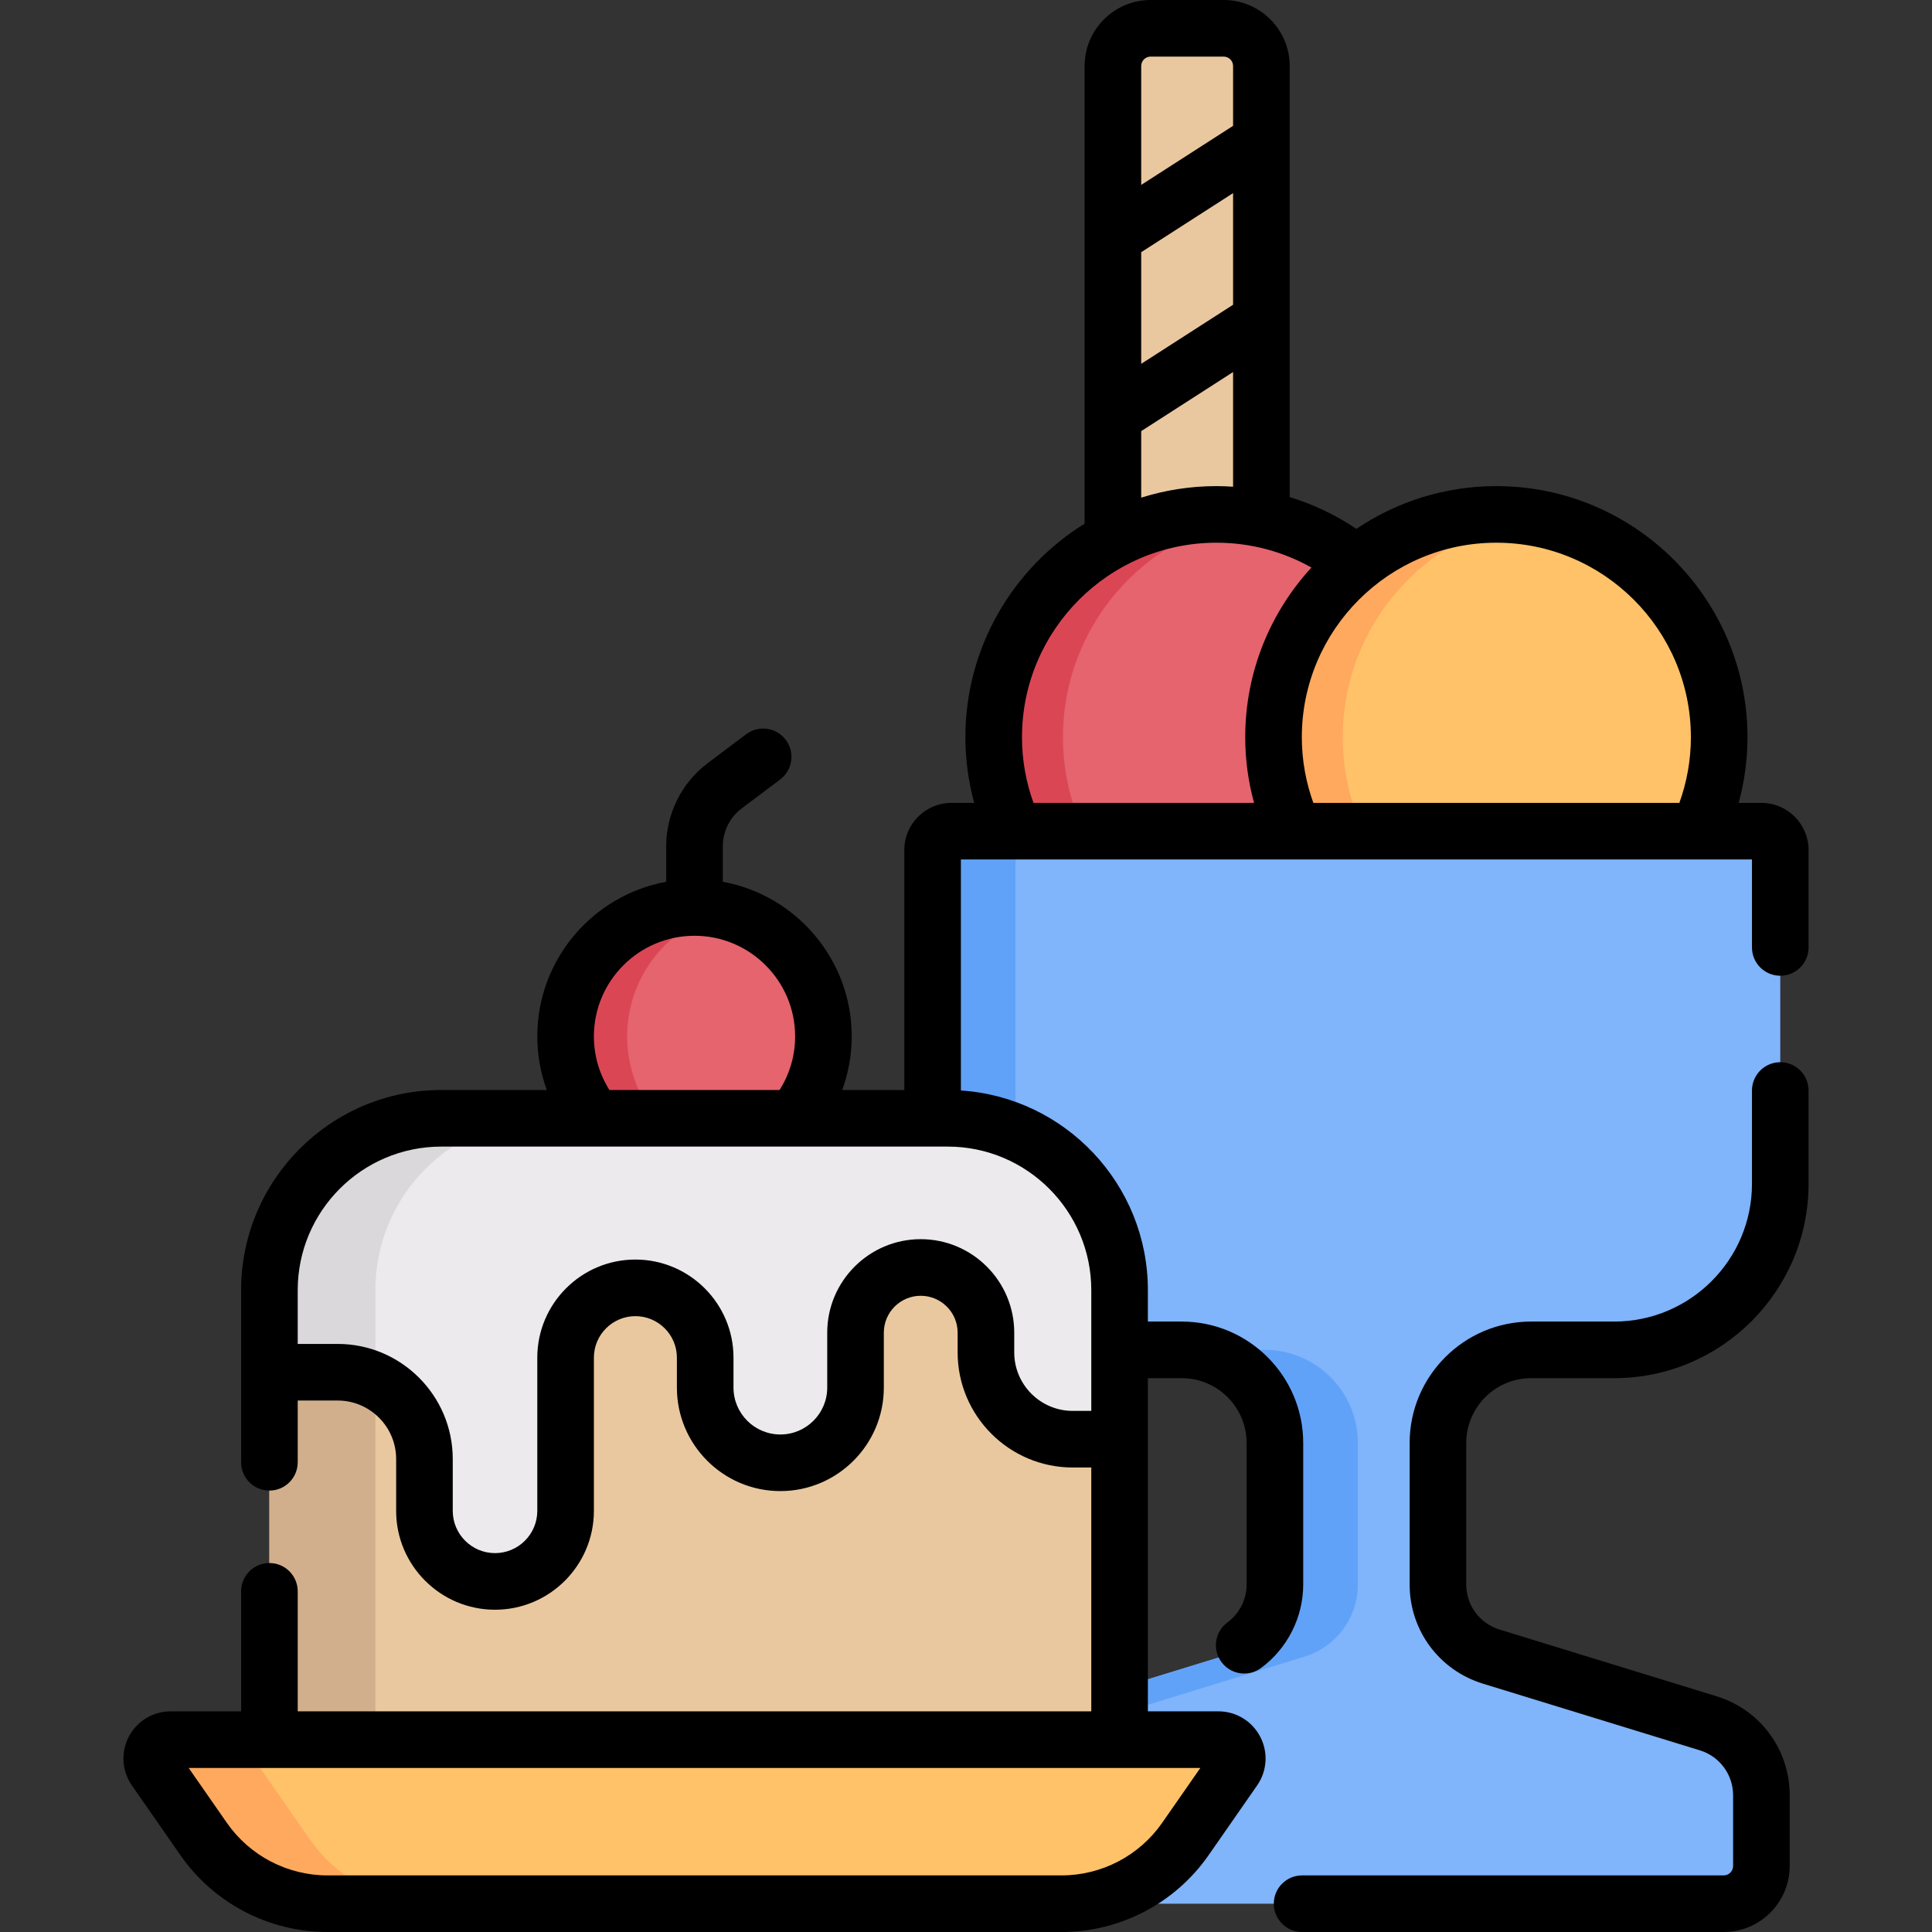
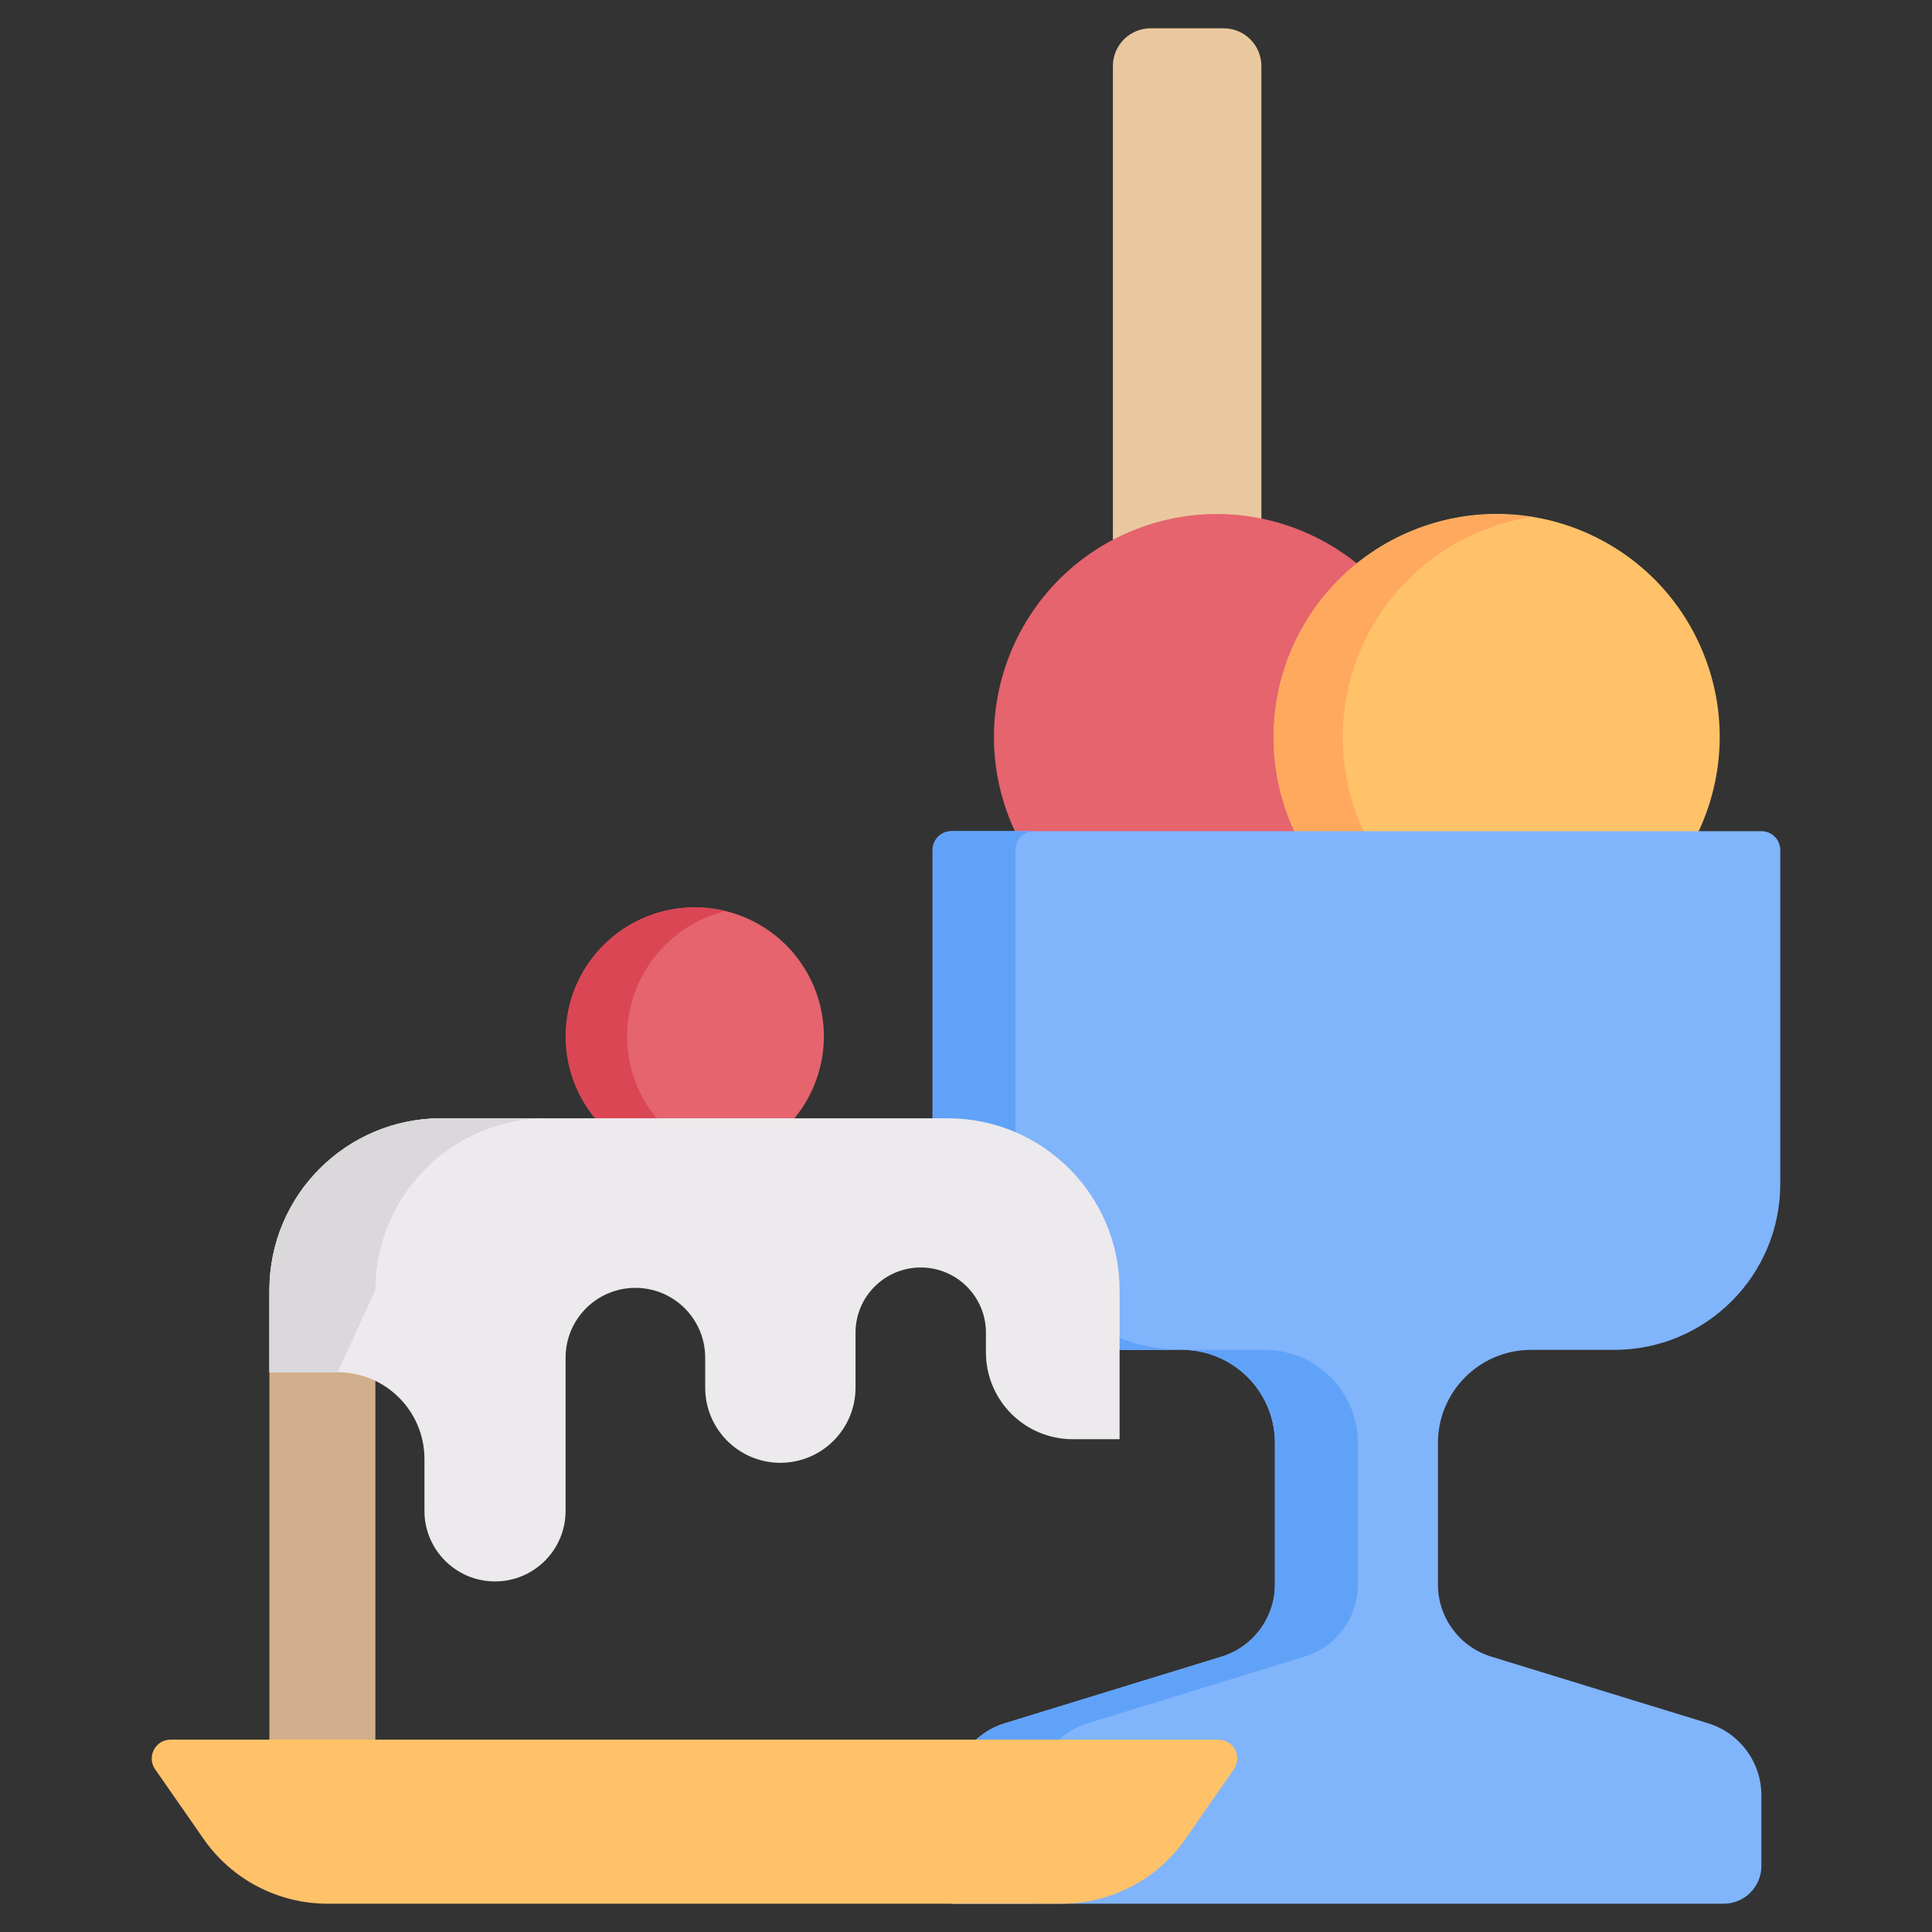
<svg xmlns="http://www.w3.org/2000/svg" width="1024" height="1024" id="Capa_1" enable-background="new 0 0 512 512" viewBox="0 0 512 512">
  <rect x="0" y="0" width="512" height="512" fill="#333333" stroke="none" />
  <g>
    <g>
      <g>
        <path d="m334.28 156.54h-39.349v-139.04c0-5.523 4.477-10 10-10h19.349c5.523 0 10 4.477 10 10z" fill="#eac89f" />
      </g>
      <g>
        <ellipse cx="322.39" cy="195.378" fill="#e5646e" rx="59.053" ry="59.053" transform="matrix(.924 -.383 .383 .924 -50.228 138.245)" />
      </g>
      <g>
-         <path d="m281.697 195.378c0-29.491 21.619-53.929 49.873-58.339-2.992-.467-6.057-.714-9.18-.714-32.614 0-59.053 26.439-59.053 59.053s26.439 59.053 59.053 59.053c3.123 0 6.188-.247 9.18-.714-28.254-4.41-49.873-28.848-49.873-58.339z" fill="#db4655" />
-       </g>
+         </g>
      <g>
        <ellipse cx="396.55" cy="195.378" fill="#ffc269" rx="59.053" ry="59.053" transform="matrix(.924 -.383 .383 .924 -44.582 166.625)" />
      </g>
      <g>
        <path d="m355.857 195.378c0-29.491 21.619-53.929 49.873-58.339-2.992-.467-6.057-.714-9.18-.714-32.614 0-59.053 26.439-59.053 59.053s26.439 59.053 59.053 59.053c3.123 0 6.188-.247 9.18-.714-28.254-4.41-49.873-28.848-49.873-58.339z" fill="#ffa95f" />
      </g>
      <g>
        <path d="m471.79 313.728v-88.459c0-2.761-2.239-5-5-5h-214.64c-2.761 0-5 2.239-5 5v88.459c0 24.301 19.699 44 44 44h22.028c13.637 0 24.692 11.055 24.692 24.692v37.484c0 8.783-5.73 16.538-14.125 19.118l-57.471 17.663c-8.395 2.58-14.125 10.335-14.125 19.118v28.697h204.64c5.523 0 10-4.477 10-10v-18.699c0-8.783-5.73-16.537-14.125-19.118l-57.471-17.663c-8.395-2.58-14.125-10.335-14.125-19.118v-37.482c0-13.637 11.055-24.692 24.692-24.692h22.028c24.302 0 44.002-19.7 44.002-44z" fill="#80b4fb" />
      </g>
      <g>
        <path d="m291.15 357.728h21.973c-24.301 0-44-19.699-44-44v-88.459c0-2.761 2.239-5 5-5h-21.973c-2.761 0-5 2.239-5 5v88.459c0 24.3 19.699 44 44 44z" fill="#61a2f9" />
      </g>
      <g>
        <path d="m288.247 456.683 57.471-17.662c8.395-2.58 14.125-10.335 14.125-19.118v-37.483c0-13.637-11.055-24.692-24.692-24.692h-21.973c13.637 0 24.692 11.055 24.692 24.692v37.484c0 8.783-5.729 16.537-14.125 19.118l-57.471 17.662c-8.395 2.58-14.125 10.335-14.125 19.118v28.698h21.973v-28.699c.001-8.783 5.73-16.538 14.125-19.118z" fill="#61a2f9" />
      </g>
      <g>
-         <path d="m116.941 296.36h134.22c25.152 0 45.543 20.39 45.543 45.543v124.546h-225.306v-124.546c0-25.153 20.39-45.543 45.543-45.543z" fill="#eac89f" />
-       </g>
+         </g>
      <g>
        <path d="m145.021 296.36h-28.08c-25.152 0-45.542 20.39-45.542 45.543v124.546h28.08v-124.547c-.001-25.152 20.389-45.542 45.542-45.542z" fill="#d2af8c" />
      </g>
      <g>
        <ellipse cx="184.051" cy="274.653" fill="#e5646e" rx="34.163" ry="34.163" transform="matrix(.924 -.383 .383 .924 -91.095 91.34)" />
      </g>
      <g>
        <path d="m166.208 274.653c0-16.054 11.077-29.515 26.003-33.174-2.616-.641-5.347-.988-8.16-.988-18.867 0-34.163 15.295-34.163 34.163s15.295 34.163 34.163 34.163c2.813 0 5.544-.347 8.16-.988-14.926-3.661-26.003-17.122-26.003-33.176z" fill="#db4655" />
      </g>
      <g>
        <path d="m251.161 296.36h-134.22c-25.152 0-45.542 20.39-45.542 45.543v21.753h18.085c12.703 0 23 10.297 23 23v13.738c0 10.329 8.373 18.702 18.703 18.702 10.329 0 18.702-8.373 18.702-18.702v-40.6c0-10.216 8.282-18.497 18.498-18.497s18.497 8.282 18.497 18.497v7.943c0 11.002 8.918 19.92 19.92 19.92 11.001 0 19.92-8.918 19.92-19.92v-14.56c0-9.544 7.737-17.28 17.28-17.28s17.28 7.737 17.28 17.28v5.229c0 12.703 10.297 23 23 23h12.42v-39.502c-.001-25.154-20.391-45.544-45.543-45.544z" fill="#eceaec" />
      </g>
      <g>
-         <path d="m99.478 341.902c0-25.152 20.39-45.543 45.542-45.543h-28.08c-25.152 0-45.542 20.39-45.542 45.543v21.753h18.085c3.582 0 6.973.819 9.995 2.28z" fill="#dad8db" />
+         <path d="m99.478 341.902c0-25.152 20.39-45.543 45.542-45.543h-28.08c-25.152 0-45.542 20.39-45.542 45.543v21.753h18.085z" fill="#dad8db" />
      </g>
      <g>
        <path d="m326.99 468.879-12.841 18.461c-7.477 10.75-19.743 17.159-32.838 17.159h-194.521c-13.095 0-25.36-6.409-32.838-17.159l-12.841-18.461c-2.306-3.315.066-7.855 4.105-7.855h277.669c4.038 0 6.411 4.54 4.105 7.855z" fill="#ffc269" />
      </g>
      <g>
-         <path d="m82.033 487.341-12.841-18.461c-2.306-3.315.066-7.855 4.105-7.855h-28.08c-4.038 0-6.411 4.54-4.105 7.855l12.841 18.461c7.477 10.75 19.743 17.159 32.837 17.159h28.08c-13.094 0-25.36-6.409-32.837-17.159z" fill="#ffa95f" />
-       </g>
+         </g>
    </g>
    <g>
-       <path d="m466.79 212.769h-6.024c1.509-5.547 2.337-11.372 2.337-17.391 0-36.697-29.855-66.553-66.553-66.553-13.725 0-26.492 4.178-37.1 11.327-5.385-3.629-11.329-6.483-17.67-8.423v-114.229c0-9.649-7.851-17.5-17.5-17.5h-19.349c-9.649 0-17.5 7.851-17.5 17.5v121.278c-18.945 11.744-31.595 32.719-31.595 56.6 0 6.019.827 11.843 2.337 17.391h-6.024c-6.893 0-12.5 5.607-12.5 12.5v63.592h-16.457c1.62-4.437 2.522-9.216 2.522-14.207 0-20.411-14.759-37.43-34.163-40.974v-9.439c0-3.907 1.864-7.643 4.988-9.991l10.212-7.68c3.311-2.489 3.976-7.191 1.486-10.502-2.488-3.311-7.191-3.976-10.502-1.486l-10.212 7.68c-6.871 5.167-10.973 13.384-10.973 21.979v9.439c-19.404 3.544-34.162 20.562-34.162 40.974 0 4.991.902 9.77 2.522 14.207h-27.969c-29.248 0-53.043 23.795-53.043 53.042v45.617c0 4.143 3.357 7.5 7.5 7.5s7.5-3.357 7.5-7.5v-16.364h10.585c8.547 0 15.5 6.953 15.5 15.5v13.738c0 14.448 11.754 26.202 26.202 26.202s26.203-11.754 26.203-26.202v-40.601c0-6.063 4.934-10.997 10.997-10.997 6.064 0 10.998 4.934 10.998 10.997v7.942c0 15.119 12.301 27.42 27.42 27.42s27.42-12.301 27.42-27.42v-14.56c0-5.393 4.387-9.78 9.779-9.78s9.78 4.388 9.78 9.78v5.229c0 16.817 13.683 30.5 30.5 30.5h4.92v64.62h-210.304v-31.804c0-4.143-3.357-7.5-7.5-7.5s-7.5 3.357-7.5 7.5v31.805h-18.681c-4.671 0-8.916 2.571-11.079 6.712-2.163 4.14-1.85 9.093.817 12.926l12.841 18.462c8.875 12.758 23.452 20.375 38.994 20.375h194.521c15.542 0 30.12-7.617 38.995-20.377l12.841-18.461c2.667-3.835 2.979-8.788.816-12.928-2.163-4.139-6.408-6.71-11.078-6.71h-18.683v-88.297h8.975c9.479 0 17.192 7.713 17.192 17.192v37.483c0 3.956-1.901 7.72-5.087 10.066-3.335 2.457-4.047 7.151-1.59 10.486 1.47 1.996 3.742 3.053 6.044 3.053 1.545-.001 3.104-.477 4.442-1.463 7.007-5.162 11.19-13.439 11.19-22.143v-37.481c0-17.751-14.441-32.192-32.192-32.192h-8.975v-8.325c0-28.074-21.928-51.111-49.554-52.915v-61.219h209.643v23.312c0 4.143 3.357 7.5 7.5 7.5s7.5-3.357 7.5-7.5v-25.812c0-6.893-5.608-12.5-12.5-12.5zm-158.798 270.29c-6.072 8.729-16.046 13.941-26.681 13.941h-194.521c-10.634 0-20.607-5.212-26.68-13.941l-10.109-14.534h268.101zm-150.603-208.406c0-14.702 11.961-26.663 26.662-26.663 14.702 0 26.663 11.961 26.663 26.663 0 5.221-1.513 10.092-4.118 14.207h-45.09c-2.605-4.115-4.117-8.986-4.117-14.207zm131.814 67.249v32.002h-4.92c-8.547 0-15.5-6.953-15.5-15.5v-5.229c0-13.664-11.116-24.78-24.78-24.78-13.663 0-24.779 11.116-24.779 24.78v14.56c0 6.849-5.571 12.42-12.42 12.42s-12.42-5.571-12.42-12.42v-7.942c0-14.335-11.663-25.997-25.998-25.997s-25.997 11.662-25.997 25.997v40.601c0 6.177-5.025 11.202-11.203 11.202-6.177 0-11.202-5.025-11.202-11.202v-13.738c0-16.817-13.683-30.5-30.5-30.5h-10.586v-14.253c0-20.977 17.066-38.042 38.043-38.042h134.22c20.977-.001 38.042 17.065 38.042 38.041zm158.899-146.524c0 6.105-1.091 11.953-3.052 17.391h-97.002c-1.96-5.438-3.052-11.286-3.052-17.391 0-28.426 23.127-51.553 51.553-51.553s51.553 23.127 51.553 51.553zm-145.671-128.542 24.349-15.656v29.585l-24.349 15.656zm2.5-51.836h19.349c1.379 0 2.5 1.121 2.5 2.5v15.846l-24.349 15.656v-31.502c0-1.379 1.122-2.5 2.5-2.5zm-2.5 99.255 24.349-15.656v30.387c-1.453-.095-2.914-.161-4.391-.161-6.951 0-13.654 1.075-19.958 3.061zm-31.594 81.123c0-28.426 23.127-51.553 51.553-51.553 9.131 0 17.709 2.395 25.154 6.579-10.887 11.854-17.547 27.649-17.547 44.974 0 6.019.828 11.843 2.337 17.391h-58.445c-1.961-5.438-3.052-11.286-3.052-17.391z" />
-       <path d="m471.79 281.498c-4.143 0-7.5 3.357-7.5 7.5v24.729c0 20.126-16.374 36.5-36.5 36.5h-22.028c-17.751 0-32.192 14.441-32.192 32.192v37.483c0 12.152 7.805 22.716 19.422 26.286l57.471 17.663c5.28 1.623 8.828 6.425 8.828 11.948v18.701c0 1.379-1.121 2.5-2.5 2.5h-111.721c-4.143 0-7.5 3.357-7.5 7.5s3.357 7.5 7.5 7.5h111.72c9.649 0 17.5-7.851 17.5-17.5v-18.699c0-12.152-7.805-22.716-19.422-26.286l-57.471-17.663c-5.28-1.623-8.828-6.425-8.828-11.948v-37.484c0-9.479 7.713-17.192 17.192-17.192h22.028c28.397 0 51.5-23.103 51.5-51.5v-24.729c.001-4.144-3.357-7.501-7.499-7.501z" />
-     </g>
+       </g>
  </g>
</svg>